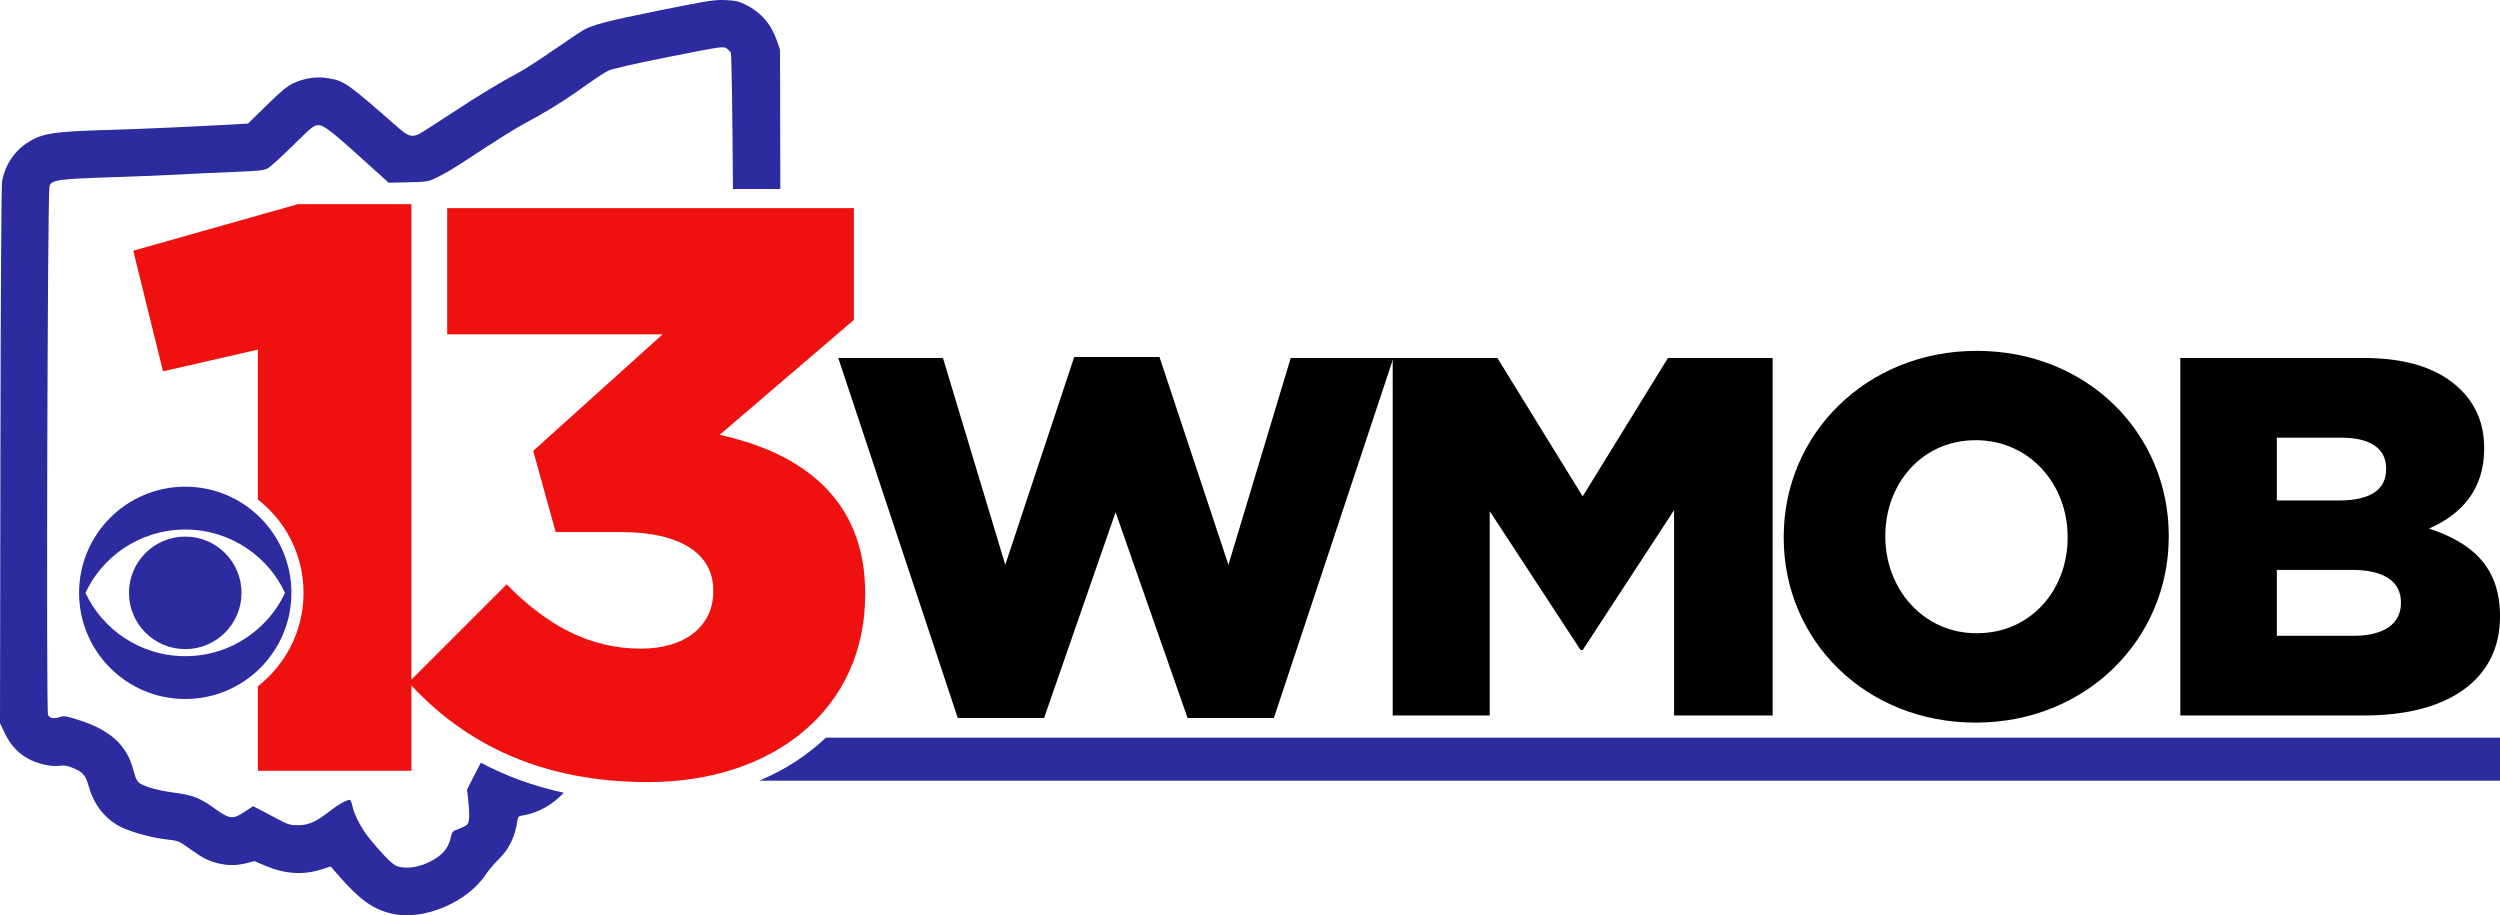
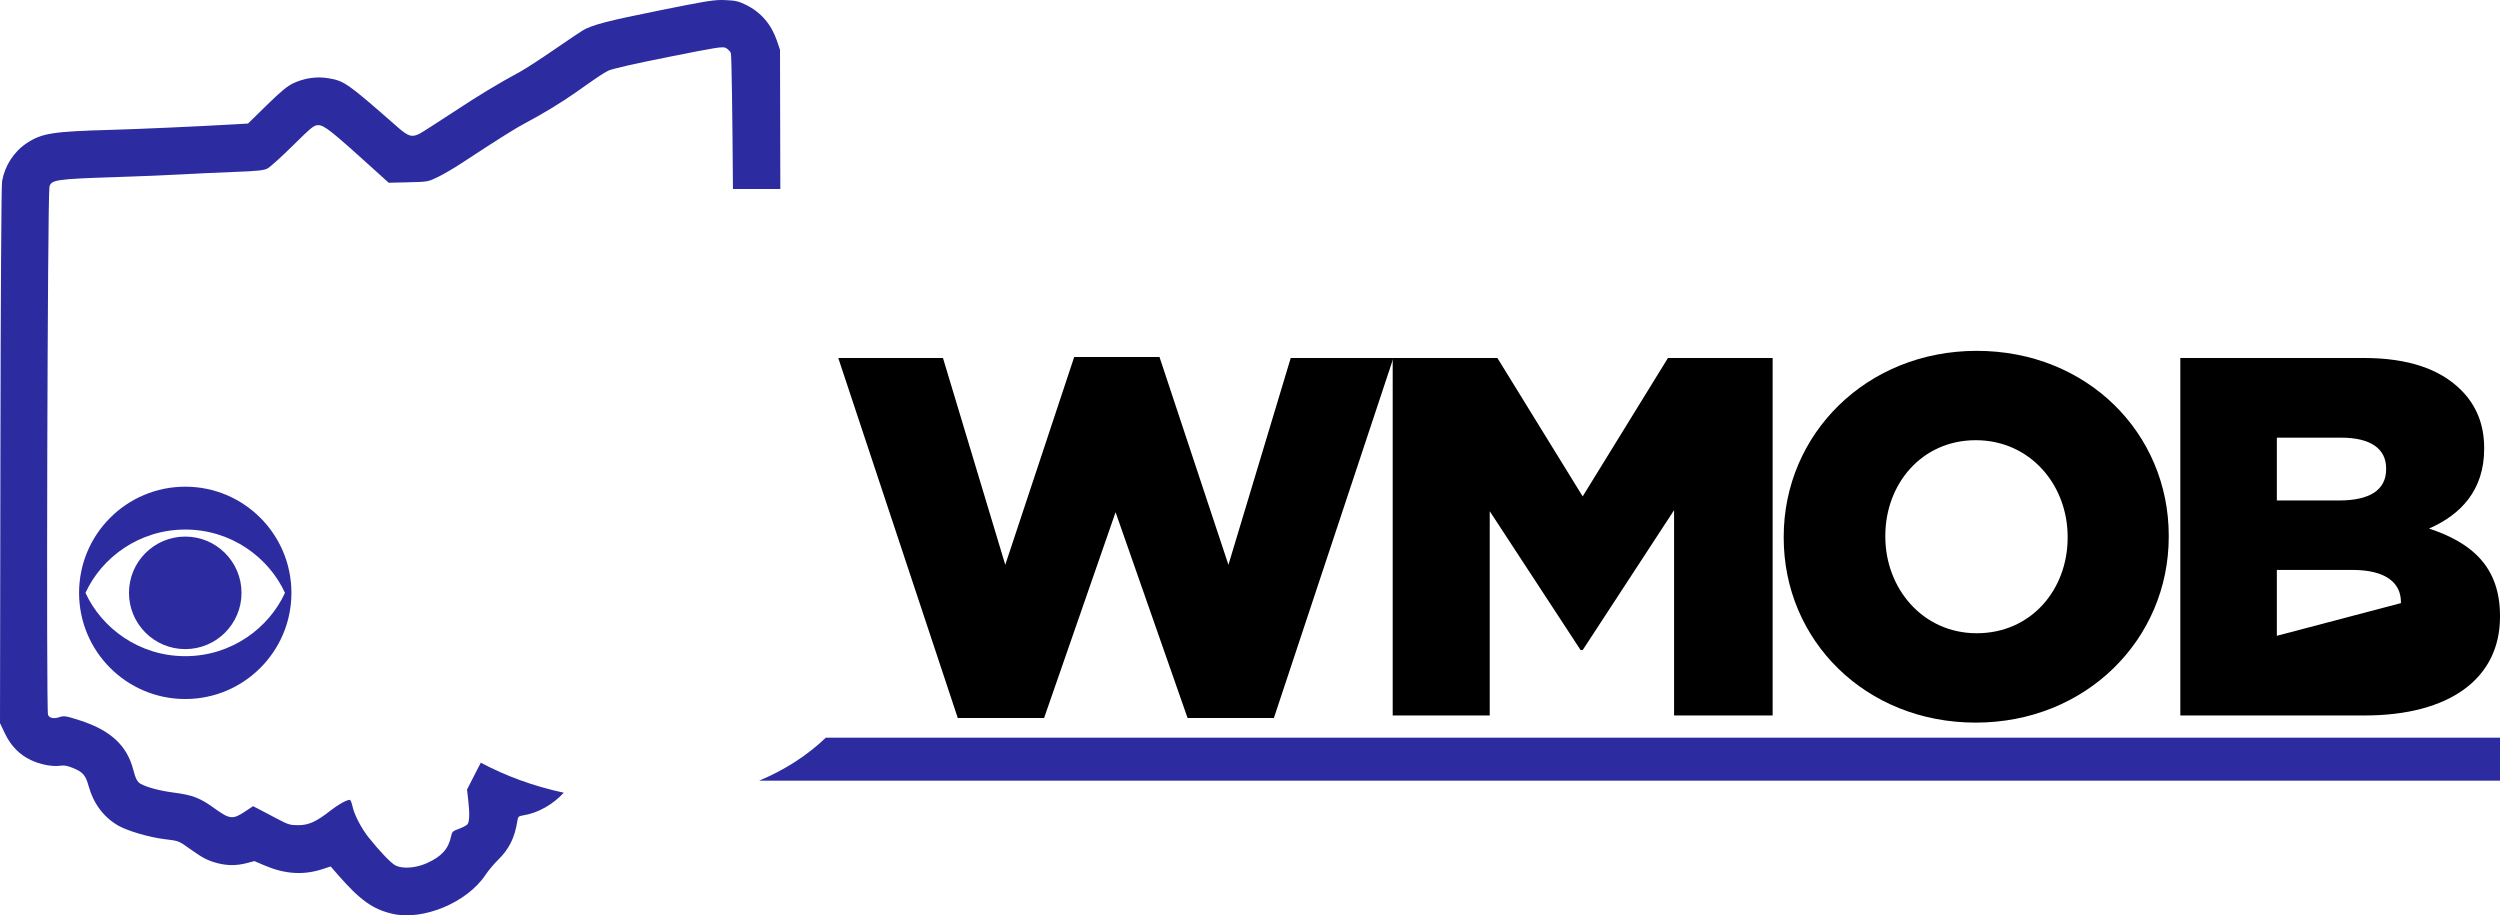
<svg xmlns="http://www.w3.org/2000/svg" xmlns:ns1="http://www.inkscape.org/namespaces/inkscape" xmlns:ns2="http://sodipodi.sourceforge.net/DTD/sodipodi-0.dtd" width="496.071mm" height="181.624mm" viewBox="0 0 496.071 181.624" version="1.1" id="svg5" xml:space="preserve" ns1:version="1.2 (dc2aedaf03, 2022-05-15)" ns2:docname="WMOB.svg">
  <ns2:namedview id="namedview7" pagecolor="#ffffff" bordercolor="#000000" borderopacity="0.25" ns1:showpageshadow="2" ns1:pageopacity="0.0" ns1:pagecheckerboard="0" ns1:deskcolor="#d1d1d1" ns1:document-units="mm" showgrid="false" ns1:zoom="0.41386281" ns1:cx="945.96564" ns1:cy="483.25192" ns1:window-width="1600" ns1:window-height="837" ns1:window-x="-8" ns1:window-y="-8" ns1:window-maximized="1" ns1:current-layer="layer1" />
  <defs id="defs2">
    <ns1:path-effect effect="offset" id="path-effect2350" is_visible="true" lpeversion="1.2" linejoin_type="miter" unit="mm" offset="3.9" miter_limit="4" attempt_force_join="false" update_on_knot_move="true" />
    <ns1:path-effect effect="offset" id="path-effect1830" is_visible="true" lpeversion="1.2" linejoin_type="miter" unit="mm" offset="2.4" miter_limit="4" attempt_force_join="false" update_on_knot_move="true" />
    <ns1:path-effect effect="offset" id="path-effect521" is_visible="true" lpeversion="1.2" linejoin_type="miter" unit="mm" offset="3.8" miter_limit="4" attempt_force_join="false" update_on_knot_move="true" />
  </defs>
  <g ns1:label="Layer 1" ns1:groupmode="layer" id="layer1" transform="translate(-30.204,-49.576)">
    <path id="rect2277" style="fill:#2c2ca0;fill-opacity:1;stroke-width:0.29" d="m 194.075,195.946 c -3.712,3.555 -8.187,6.428 -13.244,8.54 h 345.444 v -8.54 z" />
    <path style="fill:#2c2ca0;stroke-width:0.265" d="m 173.355,49.576 c -1.813,0.004 -3.831,0.367 -12.182,2.047 -10.561,2.125 -13.598,2.922 -15.433,4.048 -0.534,0.328 -3.114,2.068 -5.734,3.868 -2.619,1.8 -5.536,3.693 -6.482,4.207 -4.674,2.54 -8.117,4.621 -13.4,8.097 -3.18,2.093 -6.163,4.001 -6.629,4.242 -1.546,0.799 -2.247,0.597 -4.363,-1.258 -10.076,-8.836 -10.594,-9.201 -13.828,-9.736 -2.267,-0.376 -4.717,-0.02 -6.892,1.002 -1.213,0.57 -2.462,1.601 -5.292,4.371 l -3.704,3.626 -2.778,0.161 c -6.869,0.4 -18.889,0.939 -24.209,1.086 -11.778,0.325 -13.937,0.664 -16.941,2.658 -2.54,1.686 -4.341,4.477 -4.874,7.552 -0.146,0.842 -0.281,23.193 -0.329,54.476 l -0.081,53.049 0.972,2.036 c 1.175,2.461 2.874,4.206 5.143,5.282 1.874,0.889 4.266,1.352 5.818,1.126 0.798,-0.116 1.463,-0.001 2.514,0.436 2.04,0.848 2.541,1.431 3.166,3.689 0.938,3.386 2.98,6.102 5.819,7.74 1.861,1.073 6.217,2.35 9.248,2.71 2.77,0.33 2.792,0.338 4.895,1.847 2.589,1.858 3.643,2.407 5.6,2.917 1.938,0.505 3.798,0.502 5.757,-0.008 l 1.55,-0.404 2.144,0.913 c 3.911,1.666 7.583,1.896 11.272,0.706 l 1.72,-0.555 1.443,1.658 c 4.366,5.016 6.959,6.865 10.86,7.744 6.11,1.377 14.797,-2.278 18.428,-7.752 0.551,-0.83 1.67,-2.164 2.488,-2.965 2.188,-2.142 3.32,-4.426 3.82,-7.706 0.134,-0.879 0.234,-0.973 1.199,-1.128 2.937,-0.47 5.842,-2.147 8.021,-4.488 -6.064,-1.304 -11.528,-3.327 -16.465,-5.957 -0.241,0.463 -0.449,0.85 -0.705,1.35 l -2.036,3.981 0.204,1.748 c 0.353,3.02 0.301,4.731 -0.156,5.188 -0.228,0.228 -0.997,0.623 -1.709,0.878 -1.157,0.414 -1.317,0.568 -1.5,1.451 -0.517,2.487 -1.844,3.979 -4.709,5.294 -2.271,1.042 -4.965,1.238 -6.383,0.464 -0.897,-0.49 -3.127,-2.829 -5.313,-5.573 -1.392,-1.747 -2.792,-4.438 -3.132,-6.021 -0.164,-0.763 -0.41,-1.387 -0.548,-1.387 -0.653,0 -2.304,0.917 -3.872,2.149 -2.796,2.197 -4.308,2.878 -6.391,2.878 -1.622,0 -1.987,-0.113 -4.273,-1.331 -1.375,-0.732 -2.988,-1.581 -3.585,-1.886 l -1.086,-0.555 -1.644,1.092 c -2.376,1.578 -2.993,1.513 -5.973,-0.634 -2.934,-2.113 -4.334,-2.656 -8.136,-3.156 -2.754,-0.362 -5.18,-1 -6.517,-1.716 -0.697,-0.373 -1.032,-1.006 -1.515,-2.859 -1.248,-4.792 -4.535,-7.814 -10.621,-9.764 -2.757,-0.883 -3.09,-0.936 -4.012,-0.631 -1.142,0.377 -2.008,0.2 -2.27,-0.465 -0.375,-0.949 -0.1,-102.885 0.282,-104.76 0.283,-1.388 1.424,-1.558 12.945,-1.925 4.657,-0.149 10.55,-0.391 13.097,-0.538 2.547,-0.148 7.251,-0.366 10.455,-0.486 4.72,-0.177 6,-0.307 6.747,-0.683 0.507,-0.256 2.776,-2.297 5.042,-4.537 3.736,-3.693 4.206,-4.072 5.046,-4.072 1.202,0 2.629,1.139 11.536,9.21 l 2.446,2.216 3.904,-0.09 c 3.88,-0.09 3.916,-0.096 5.889,-1.061 1.091,-0.534 3.134,-1.725 4.539,-2.646 7.773,-5.097 10.834,-7.02 12.889,-8.1 3.183,-1.672 7.168,-4.093 9.824,-5.969 4.626,-3.266 5.451,-3.817 6.53,-4.366 0.701,-0.357 5.053,-1.351 11.898,-2.718 9.778,-1.953 10.855,-2.12 11.458,-1.782 0.366,0.205 0.797,0.636 0.957,0.957 0.169,0.339 0.325,12.809 0.425,27.016 h 9.401 l -0.063,-27.616 -0.582,-1.72 c -1.121,-3.313 -3.178,-5.719 -6.144,-7.187 -1.481,-0.733 -2.079,-0.872 -4.114,-0.958 -0.268,-0.011 -0.523,-0.018 -0.782,-0.018 z" id="path304" />
-     <path style="font-style:normal;font-variant:normal;font-weight:normal;font-stretch:normal;font-size:159.508px;font-family:'Gotham Black';-inkscape-font-specification:'Gotham Black, ';letter-spacing:-14.275px;fill:#ef1010;fill-opacity:1;stroke-width:0.831" d="m 89.345,90.078 -32.699,9.251 5.902,23.926 18.822,-4.307 v 29.735 c 5.516,4.292 9.062,10.993 9.062,18.532 0,7.54 -3.547,14.241 -9.062,18.533 v 16.783 h 30.466 v -16.945 c 10.807,11.622 25.806,19.178 46.975,19.178 24.883,0 43.068,-14.515 43.068,-37.165 v -0.319 c 0,-18.981 -12.92,-27.914 -28.871,-31.423 l 26.638,-22.809 V 90.875 h -80.711 v 25.043 h 42.748 l -25.681,23.128 4.466,16.111 h 13.079 c 11.644,0 18.184,4.307 18.184,11.485 v 0.319 c 0,6.859 -5.583,11.325 -14.356,11.325 -10.208,0 -18.662,-4.626 -26.638,-12.76 l -18.902,18.902 V 90.078 Z" id="text360" />
    <path style="fill:#2c2ca0;fill-opacity:1;stroke-width:0.042" d="m 66.964,156.05 c -6.17,4e-5 -11.168,5 -11.168,11.165 0,6.166 4.998,11.163 11.168,11.163 6.166,0 11.164,-4.997 11.164,-11.163 0,-6.164 -4.997,-11.165 -11.164,-11.165 z" id="path2196" />
    <path style="fill:#2c2ca0;fill-opacity:1;stroke-width:0.042" d="m 66.964,146.148 c -11.637,0 -21.069,9.433 -21.069,21.067 0,11.637 9.432,21.067 21.069,21.067 11.63,0 21.066,-9.431 21.066,-21.067 0,-11.634 -9.436,-21.067 -21.066,-21.067 z m 0,8.506 c 9.19,0 16.596,5.595 19.788,12.561 -3.192,6.965 -10.598,12.564 -19.788,12.564 -9.194,0 -16.603,-5.599 -19.797,-12.564 3.193,-6.966 10.603,-12.561 19.797,-12.561 z" id="path1448" />
    <path d="m 220.255,192.05 h 17.125 l 14.186,-40.836 14.288,40.836 h 17.125 l 23.711,-71.438 h -20.368 l -12.362,41.039 -13.68,-41.242 h -16.922 l -13.68,41.242 -12.362,-41.039 h -20.773 z" id="path2260" style="font-size:101.331px;font-family:'Gotham Black';-inkscape-font-specification:'Gotham Black, ';letter-spacing:-7.938px;stroke-width:0.528" />
    <path d="m 306.555,191.544 h 19.253 v -40.532 l 18.037,27.562 h 0.405 l 18.138,-27.765 v 40.735 h 19.557 v -70.932 h -20.773 l -16.922,27.461 -16.922,-27.461 h -20.773 z" id="path2262" style="font-size:101.331px;font-family:'Gotham Black';-inkscape-font-specification:'Gotham Black, ';letter-spacing:-7.938px;stroke-width:0.528" />
    <path d="m 422.242,192.962 c 21.887,0 38.303,-16.517 38.303,-36.884 v -0.203 c 0,-20.368 -16.213,-36.682 -38.1,-36.682 -21.887,0 -38.303,16.517 -38.303,36.884 v 0.203 c 0,20.368 16.213,36.682 38.1,36.682 z m 0.203,-17.733 c -10.741,0 -18.138,-8.917 -18.138,-19.152 v -0.203 c 0,-10.234 7.194,-18.949 17.936,-18.949 10.842,0 18.24,8.917 18.24,19.152 v 0.203 c 0,10.234 -7.194,18.949 -18.037,18.949 z" id="path2264" style="font-size:101.331px;font-family:'Gotham Black';-inkscape-font-specification:'Gotham Black, ';letter-spacing:-7.938px;stroke-width:0.528" />
-     <path d="m 462.842,191.544 h 36.58 c 16.922,0 26.853,-7.397 26.853,-19.557 v -0.203 c 0,-9.626 -5.472,-14.49 -14.085,-17.328 6.283,-2.736 10.944,-7.6 10.944,-15.808 v -0.203 c 0,-4.864 -1.723,-8.613 -4.56,-11.45 -4.155,-4.155 -10.437,-6.384 -19.354,-6.384 H 462.842 Z m 19.152,-42.66 v -12.464 h 12.768 c 5.877,0 8.917,2.229 8.917,6.08 v 0.203 c 0,4.155 -3.344,6.181 -9.322,6.181 z m 0,26.853 v -13.072 h 14.997 c 6.587,0 9.626,2.533 9.626,6.384 v 0.203 c 0,4.155 -3.445,6.485 -9.424,6.485 z" id="path2266" style="font-size:101.331px;font-family:'Gotham Black';-inkscape-font-specification:'Gotham Black, ';letter-spacing:-7.938px;stroke-width:0.528" />
+     <path d="m 462.842,191.544 h 36.58 c 16.922,0 26.853,-7.397 26.853,-19.557 v -0.203 c 0,-9.626 -5.472,-14.49 -14.085,-17.328 6.283,-2.736 10.944,-7.6 10.944,-15.808 v -0.203 c 0,-4.864 -1.723,-8.613 -4.56,-11.45 -4.155,-4.155 -10.437,-6.384 -19.354,-6.384 H 462.842 Z m 19.152,-42.66 v -12.464 h 12.768 c 5.877,0 8.917,2.229 8.917,6.08 v 0.203 c 0,4.155 -3.344,6.181 -9.322,6.181 z m 0,26.853 v -13.072 h 14.997 c 6.587,0 9.626,2.533 9.626,6.384 v 0.203 z" id="path2266" style="font-size:101.331px;font-family:'Gotham Black';-inkscape-font-specification:'Gotham Black, ';letter-spacing:-7.938px;stroke-width:0.528" />
  </g>
</svg>